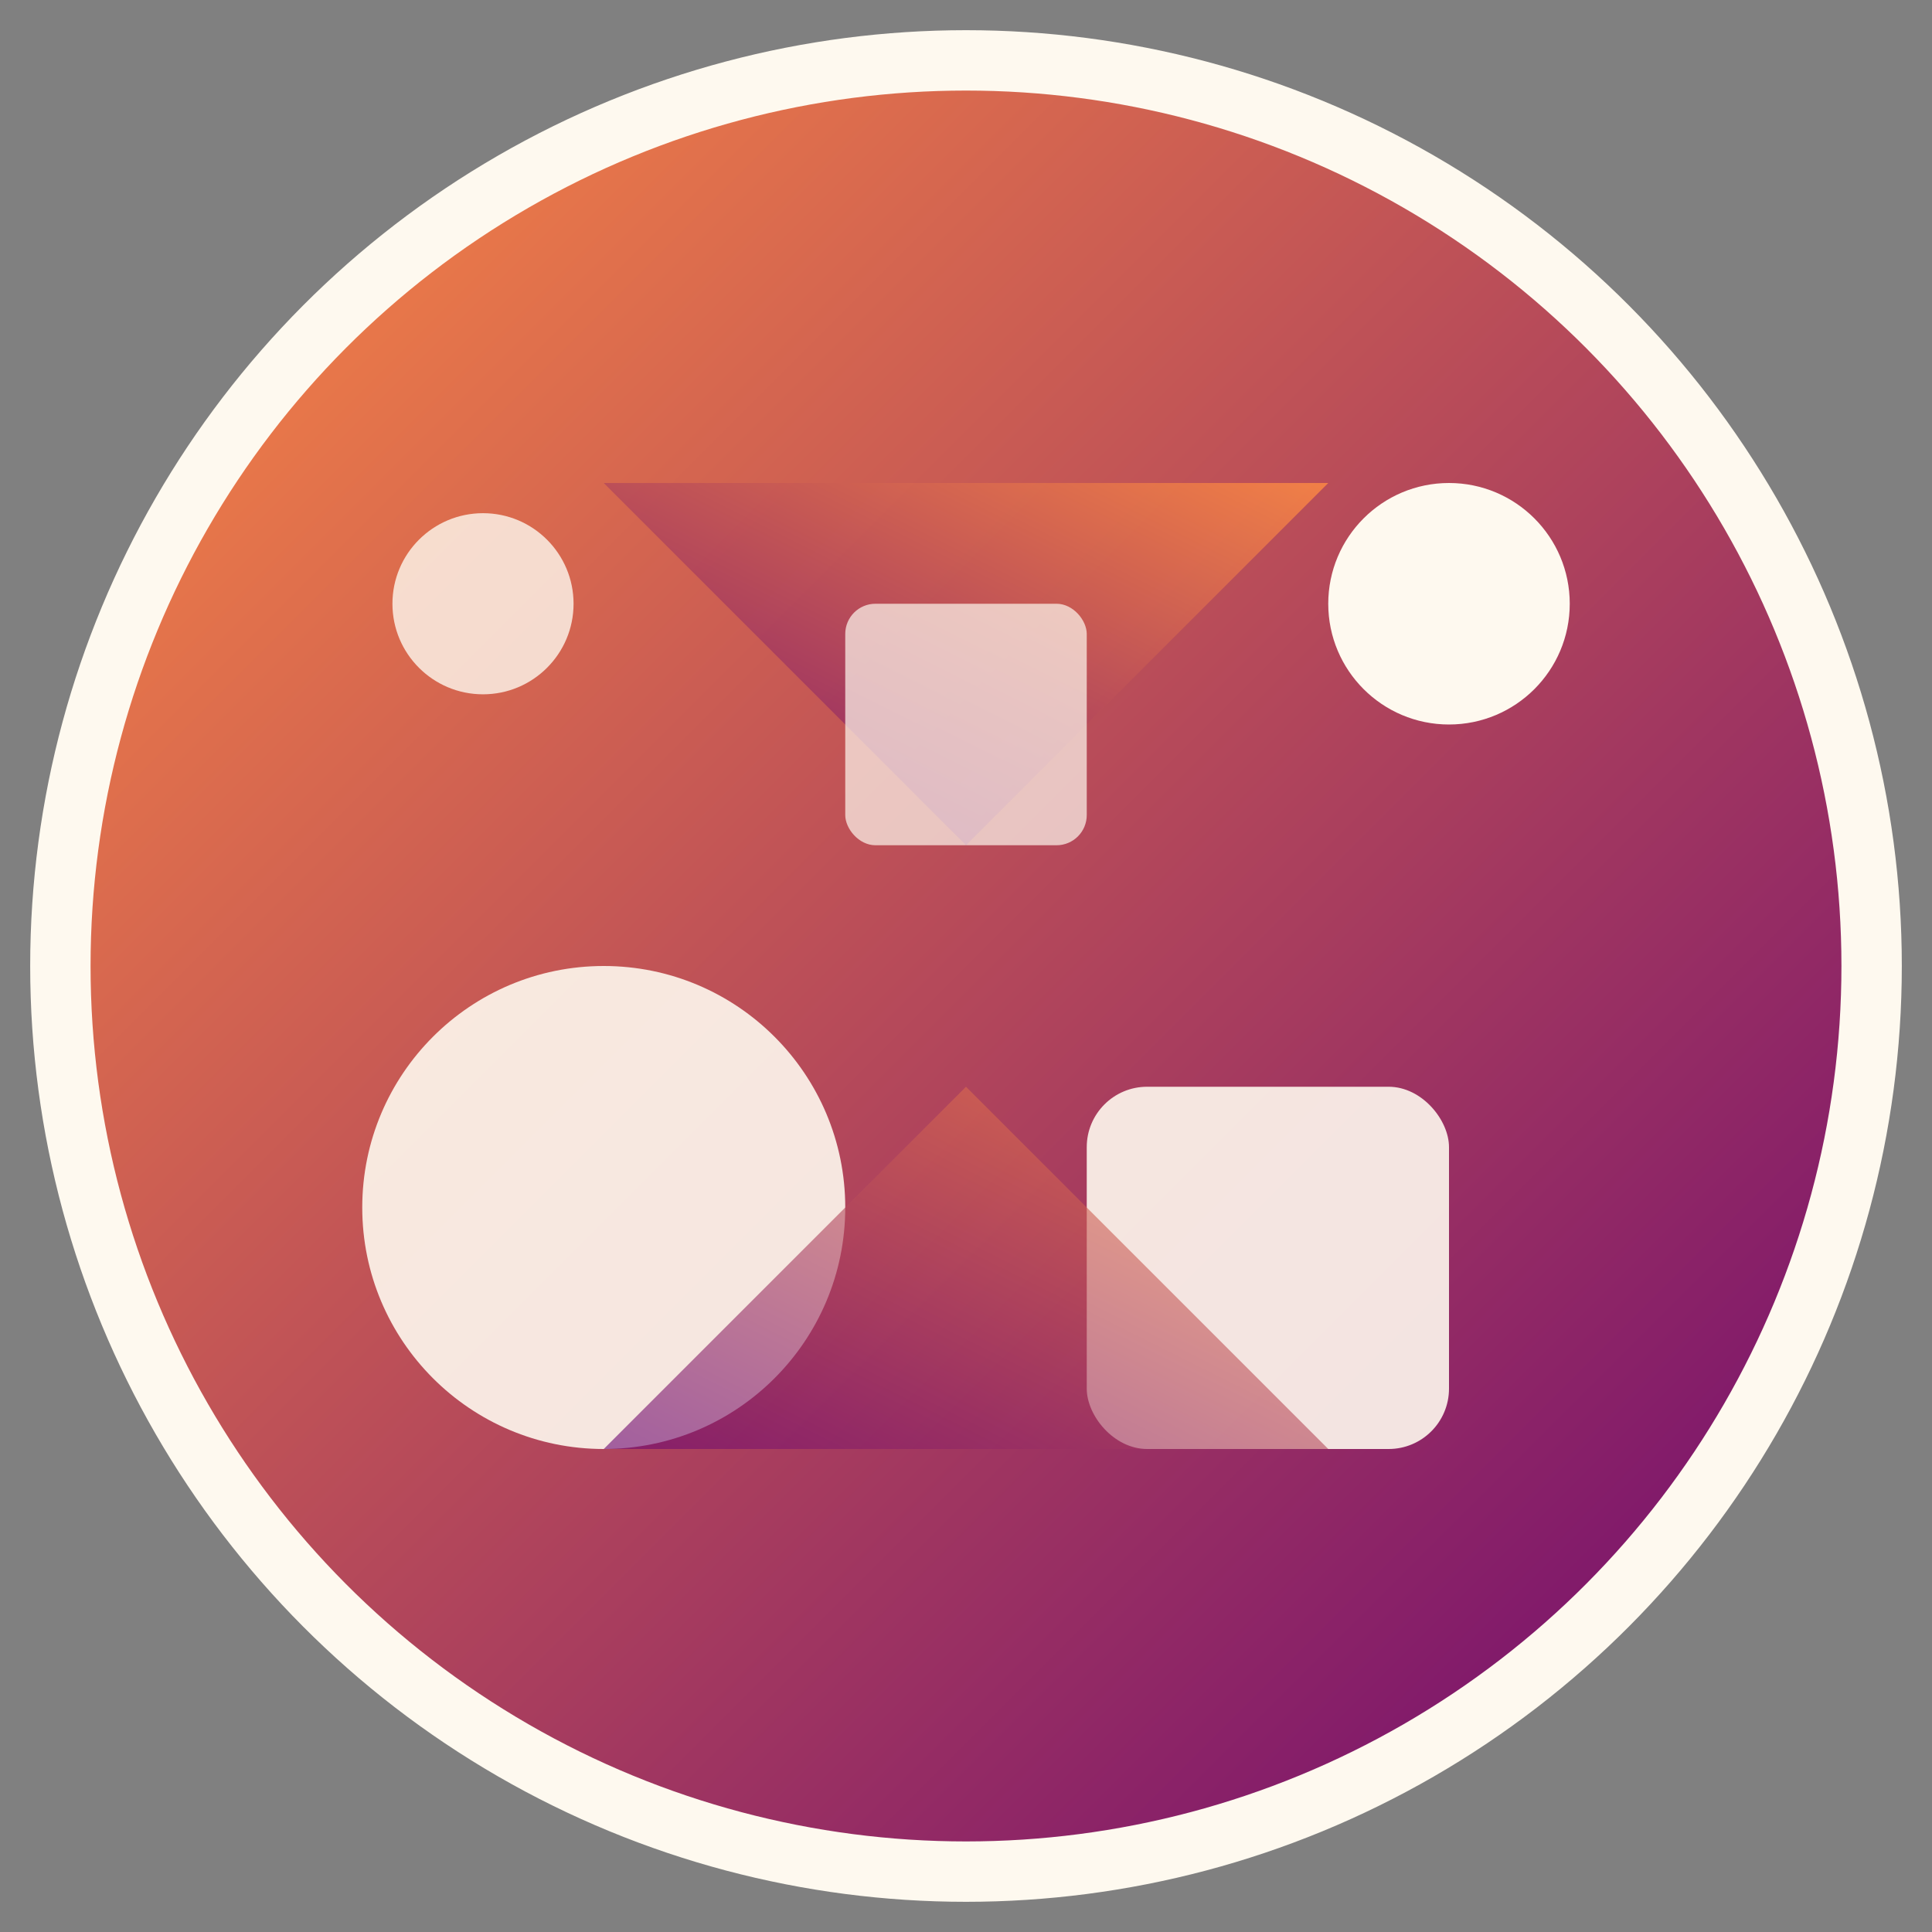
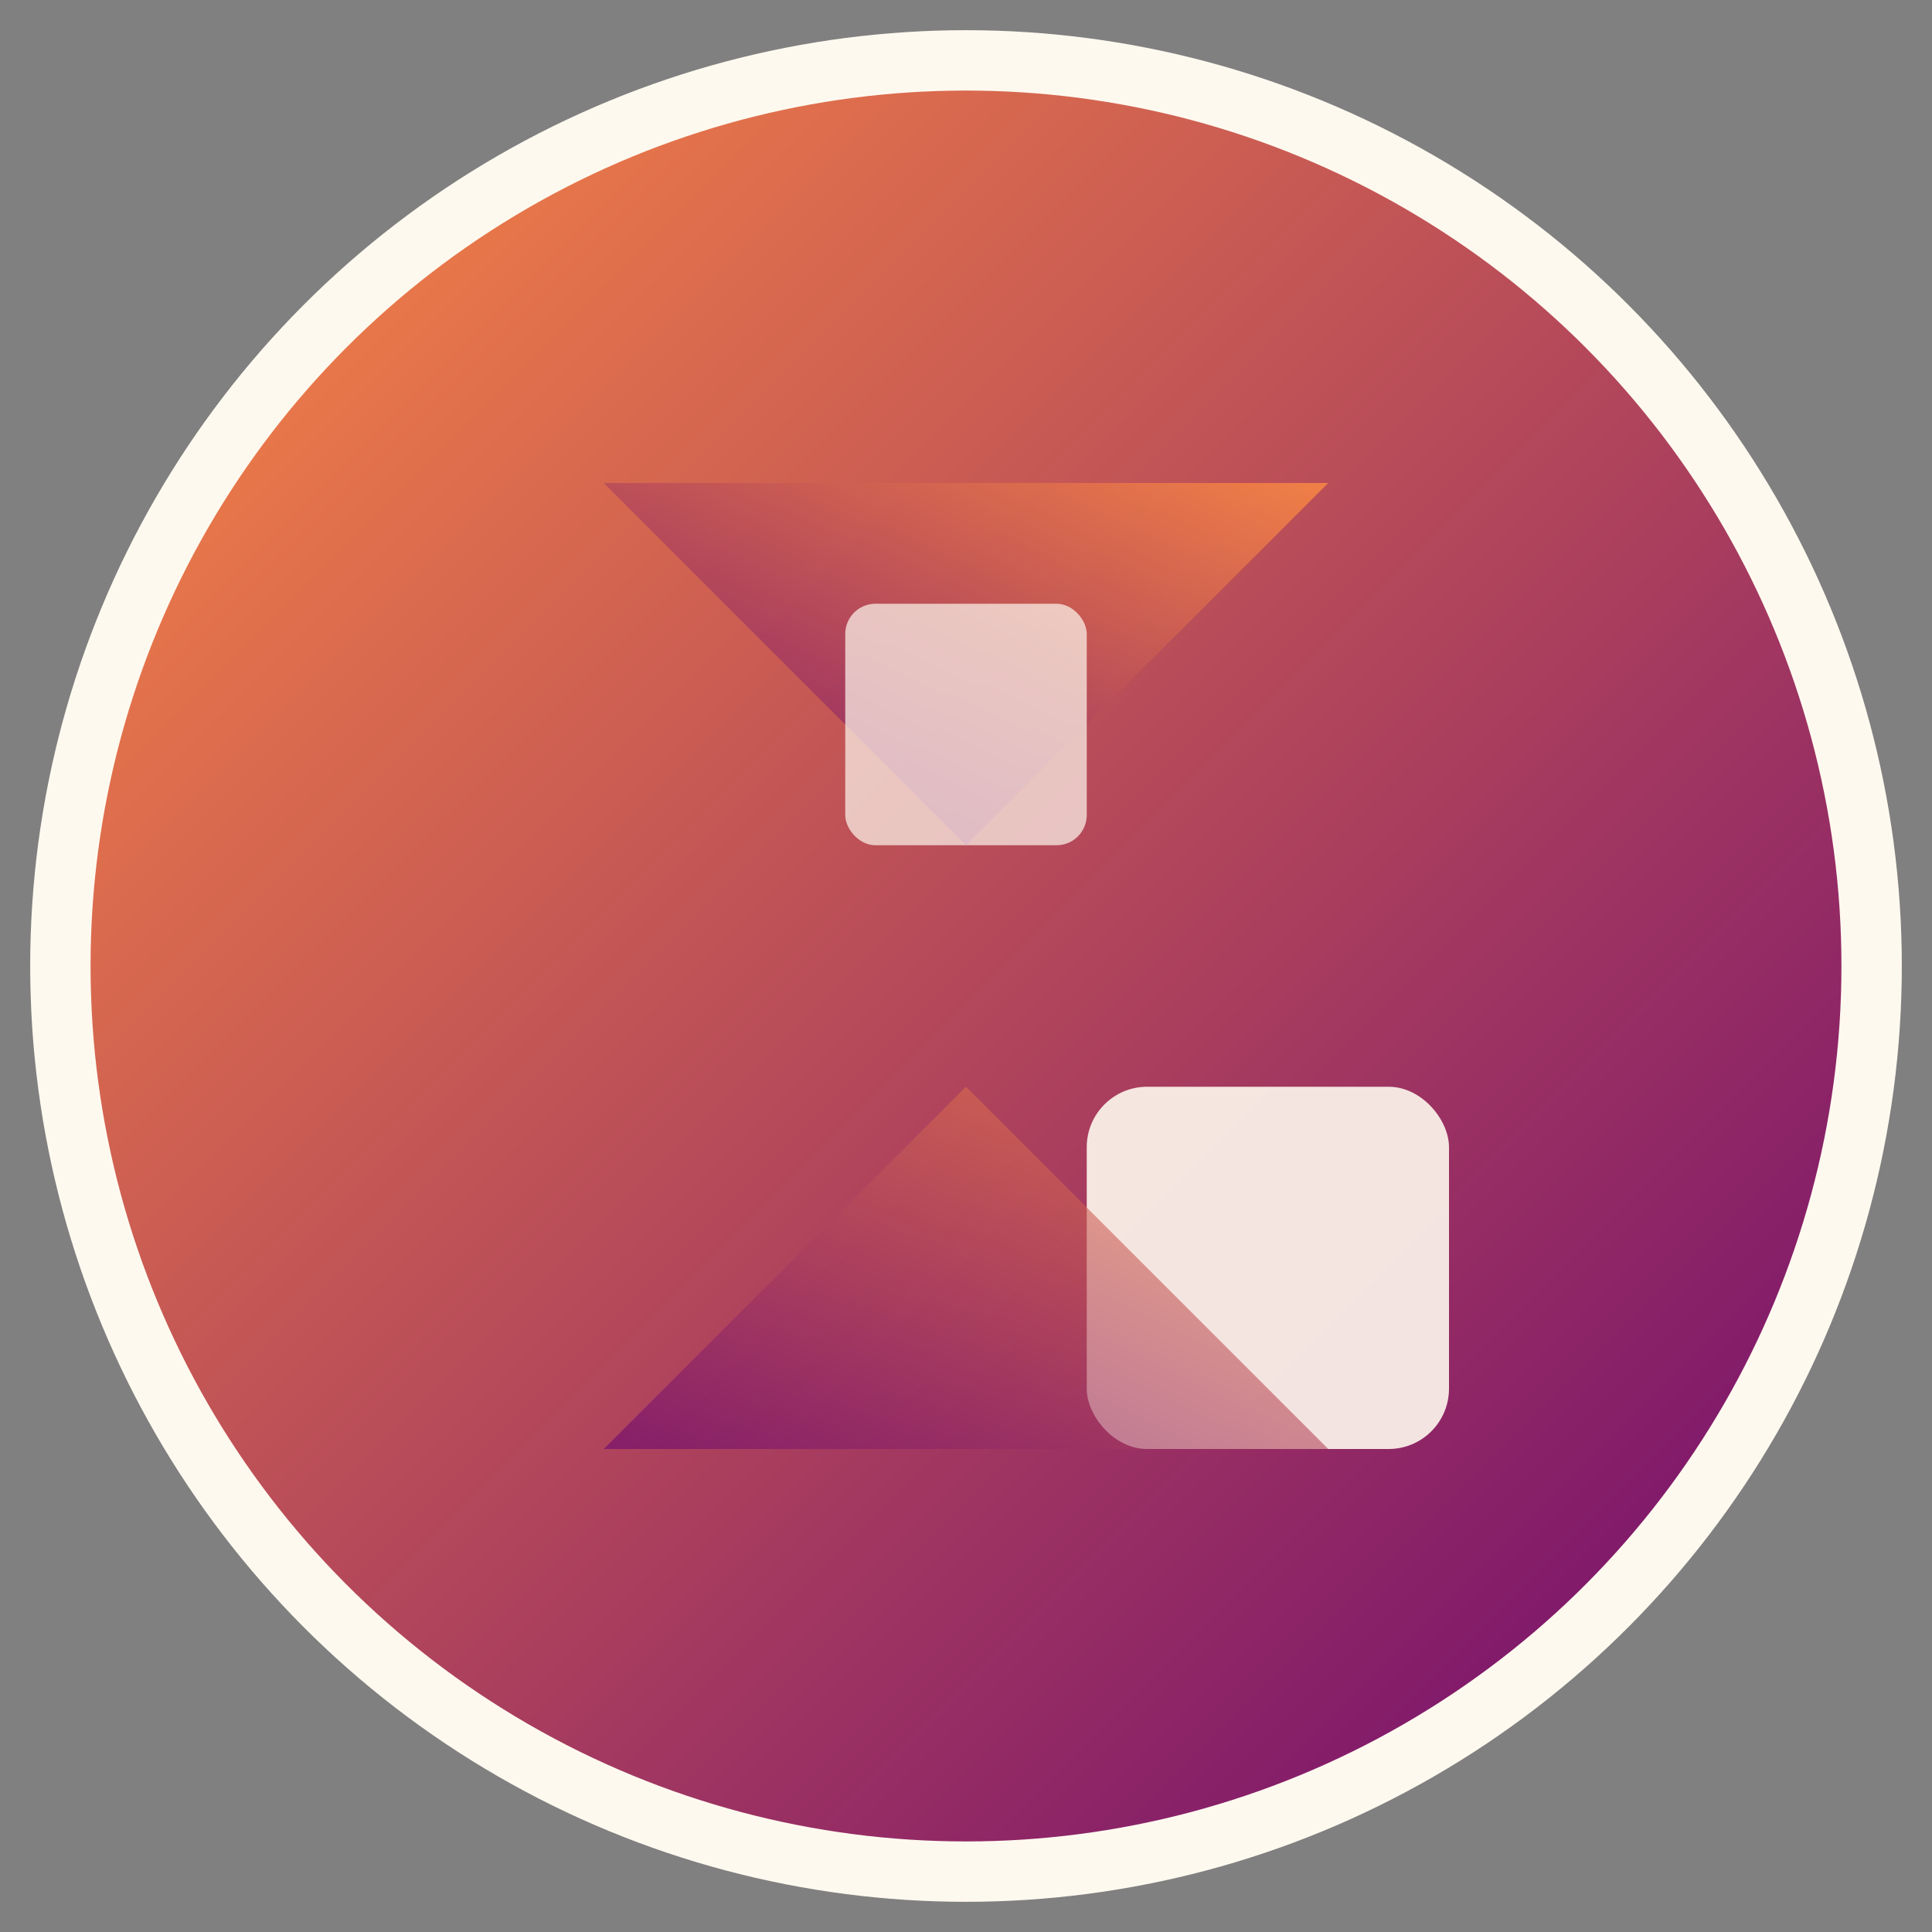
<svg xmlns="http://www.w3.org/2000/svg" viewBox="0 0 64 64" width="64" height="64">
  <rect x="0" y="0" width="64" height="64" fill="#808080" stroke="none" />
  <defs>
    <linearGradient id="grad1" x1="0%" y1="0%" x2="100%" y2="100%">
      <stop offset="0%" style="stop-color:#ff8c42;stop-opacity:1" />
      <stop offset="100%" style="stop-color:#6a0572;stop-opacity:1" />
    </linearGradient>
    <linearGradient id="grad2" x1="0%" y1="100%" x2="100%" y2="0%">
      <stop offset="0%" style="stop-color:#6a0572;stop-opacity:1" />
      <stop offset="100%" style="stop-color:#ff8c42;stop-opacity:1" />
    </linearGradient>
  </defs>
  <circle cx="32" cy="32" r="30" fill="url(#grad1)" stroke="#fef9ef" stroke-width="2" />
  <polygon points="20,16 44,16 32,28" fill="url(#grad2)" opacity="0.8" />
-   <circle cx="20" cy="40" r="8" fill="#fef9ef" opacity="0.9" />
  <rect x="36" y="36" width="12" height="12" rx="2" fill="#fef9ef" opacity="0.9" />
  <polygon points="32,36 44,48 20,48" fill="url(#grad2)" opacity="0.6" />
-   <circle cx="48" cy="20" r="4" fill="#fef9ef" />
-   <circle cx="16" cy="20" r="3" fill="#fef9ef" opacity="0.8" />
  <rect x="28" y="20" width="8" height="8" rx="1" fill="#fef9ef" opacity="0.7" />
</svg>